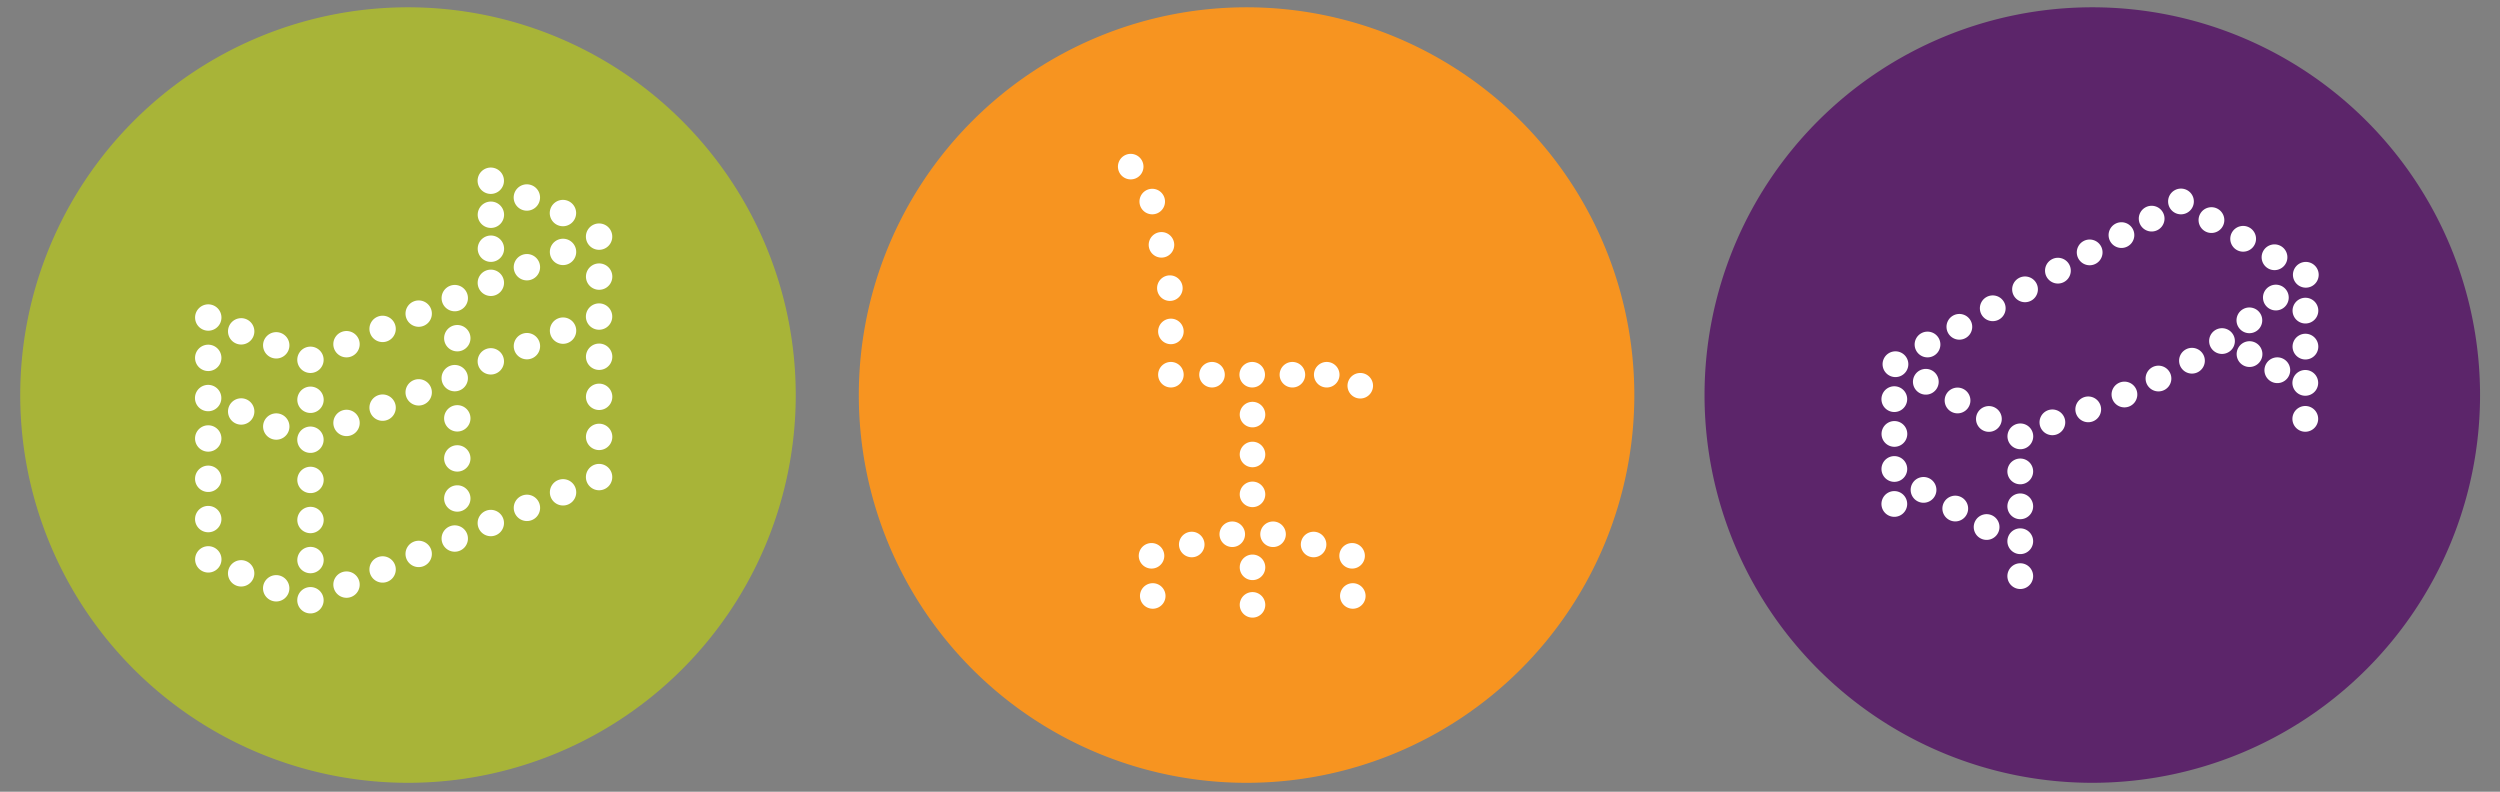
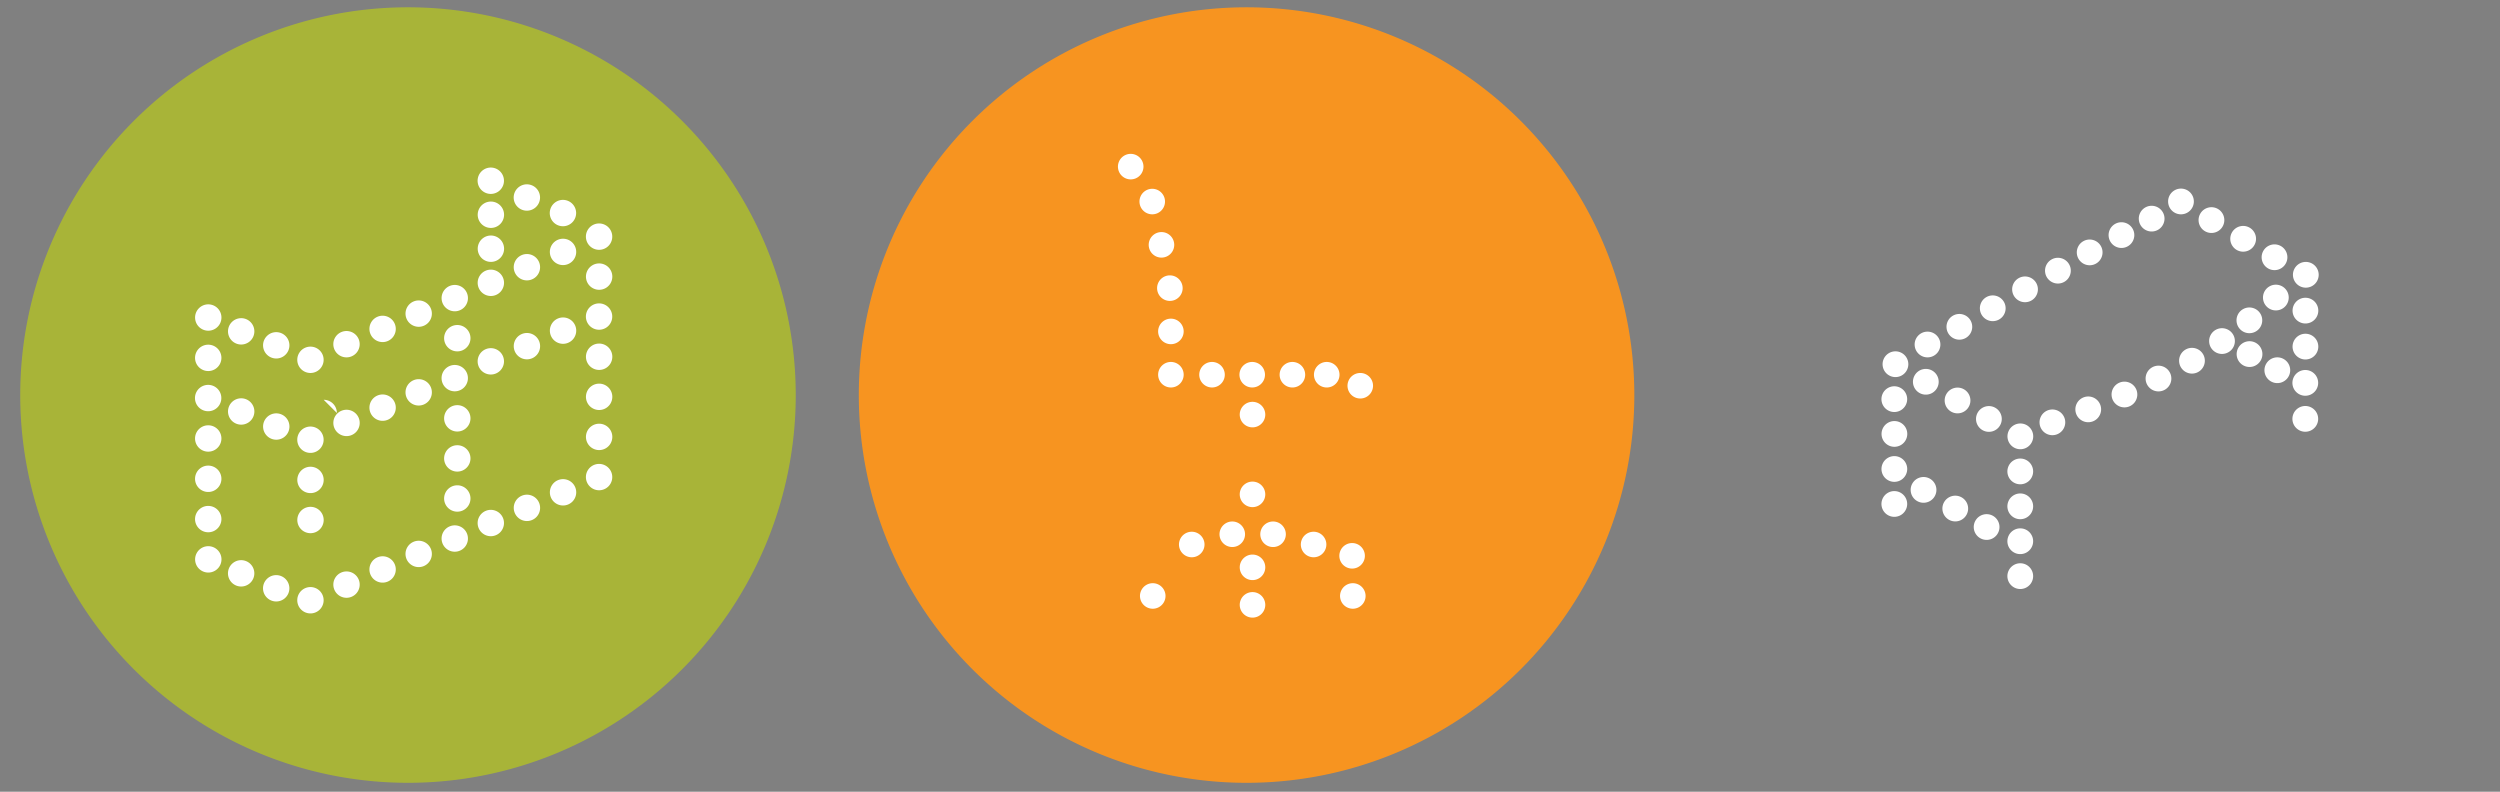
<svg xmlns="http://www.w3.org/2000/svg" id="Layer_1" data-name="Layer 1" viewBox="0 0 641 203">
  <rect x="0" y="0" width="641" height="203" fill="#808080" stroke="none" />
  <defs>
    <style>
      .cls-1 {
        fill: #f79420;
      }

      .cls-1, .cls-2, .cls-3, .cls-4 {
        fill-rule: evenodd;
      }

      .cls-2 {
        fill: #a8b438;
      }

      .cls-3 {
        fill: #5c256a;
      }

      .cls-4 {
        fill: #fff;
      }
    </style>
  </defs>
  <title>Artboard 1</title>
  <g>
    <path class="cls-1" d="M419.042,101.34A99.421,99.421,0,1,1,319.62,1.871a99.447,99.447,0,0,1,99.421,99.47" />
    <path class="cls-2" d="M204.029,101.34a99.421,99.421,0,1,1-99.421-99.47,99.447,99.447,0,0,1,99.421,99.47" />
-     <path class="cls-3" d="M635.886,101.34a99.421,99.421,0,1,1-99.421-99.47,99.447,99.447,0,0,1,99.421,99.47" />
    <path class="cls-4" d="M82.992,133.329a3.38,3.38,0,1,1-3.382-3.378,3.38,3.38,0,0,1,3.382,3.378" />
-     <path class="cls-4" d="M82.992,143.604a3.38,3.38,0,1,1-3.382-3.382,3.38,3.38,0,0,1,3.382,3.382" />
    <path class="cls-4" d="M82.992,123.055a3.38,3.38,0,1,1-3.382-3.382,3.38,3.38,0,0,1,3.382,3.382" />
-     <path class="cls-4" d="M82.992,102.505A3.38,3.38,0,1,1,79.61,99.123a3.38,3.38,0,0,1,3.382,3.382" />
+     <path class="cls-4" d="M82.992,102.505a3.38,3.38,0,0,1,3.382,3.382" />
    <path class="cls-4" d="M56.516,144.75a3.38,3.38,0,1,1-1.784-4.436,3.377,3.377,0,0,1,1.784,4.436" />
    <path class="cls-4" d="M64.94,148.332a3.379,3.379,0,1,1-1.784-4.436,3.378,3.378,0,0,1,1.784,4.436" />
    <path class="cls-4" d="M73.925,152.168a3.379,3.379,0,1,1-1.78-4.436,3.382,3.382,0,0,1,1.78,4.436" />
    <path class="cls-4" d="M120.631,117.539a3.38,3.38,0,1,1-3.382-3.382,3.383,3.383,0,0,1,3.382,3.382" />
    <path class="cls-4" d="M120.631,127.814a3.38,3.38,0,1,1-3.382-3.382,3.38,3.38,0,0,1,3.382,3.382" />
    <path class="cls-4" d="M120.631,107.265a3.38,3.38,0,1,1-3.382-3.382,3.38,3.38,0,0,1,3.382,3.382" />
    <path class="cls-4" d="M120.631,86.715a3.38,3.38,0,1,1-3.382-3.382,3.38,3.38,0,0,1,3.382,3.382" />
    <path class="cls-4" d="M156.999,101.748a3.38,3.38,0,1,1-3.382-3.382,3.383,3.383,0,0,1,3.382,3.382" />
    <path class="cls-4" d="M156.999,112.022a3.38,3.38,0,1,1-3.382-3.382,3.379,3.379,0,0,1,3.382,3.382" />
    <path class="cls-4" d="M156.999,91.472a3.38,3.38,0,1,1-3.382-3.382,3.383,3.383,0,0,1,3.382,3.382" />
    <path class="cls-4" d="M156.999,70.924a3.38,3.38,0,1,1-3.382-3.382,3.38,3.38,0,0,1,3.382,3.382" />
    <path class="cls-4" d="M82.709,152.579a3.38,3.38,0,1,1-4.436-1.784,3.377,3.377,0,0,1,4.436,1.784" />
    <path class="cls-4" d="M110.46,140.704a3.379,3.379,0,1,1-4.436-1.784,3.384,3.384,0,0,1,4.436,1.784" />
    <path class="cls-4" d="M101.211,144.685a3.379,3.379,0,1,1-4.436-1.784,3.38,3.38,0,0,1,4.436,1.784" />
    <path class="cls-4" d="M119.71,136.756a3.379,3.379,0,1,1-4.432-1.784,3.379,3.379,0,0,1,4.432,1.784" />
    <path class="cls-4" d="M91.956,148.57a3.379,3.379,0,1,1-4.432-1.784,3.382,3.382,0,0,1,4.432,1.784" />
    <path class="cls-4" d="M147.475,124.906a3.379,3.379,0,1,1-4.432-1.784,3.382,3.382,0,0,1,4.432,1.784" />
    <path class="cls-4" d="M138.214,128.893a3.379,3.379,0,1,1-4.436-1.784,3.382,3.382,0,0,1,4.436,1.784" />
    <path class="cls-4" d="M156.714,121a3.379,3.379,0,1,1-4.432-1.784A3.384,3.384,0,0,1,156.714,121" />
    <path class="cls-4" d="M128.953,132.78a3.379,3.379,0,1,1-4.432-1.784,3.38,3.38,0,0,1,4.432,1.784" />
    <path class="cls-4" d="M82.707,111.421a3.379,3.379,0,1,1-4.432-1.784,3.382,3.382,0,0,1,4.432,1.784" />
    <path class="cls-4" d="M110.462,99.276a3.379,3.379,0,1,1-4.436-1.784,3.377,3.377,0,0,1,4.436,1.784" />
    <path class="cls-4" d="M101.209,103.194a3.379,3.379,0,1,1-4.432-1.78,3.382,3.382,0,0,1,4.432,1.78" />
    <path class="cls-4" d="M119.705,95.631a3.379,3.379,0,1,1-4.432-1.784,3.377,3.377,0,0,1,4.432,1.784" />
    <path class="cls-4" d="M91.958,107.114a3.379,3.379,0,1,1-4.432-1.784,3.382,3.382,0,0,1,4.432,1.784" />
    <path class="cls-4" d="M147.475,83.45a3.379,3.379,0,1,1-4.432-1.784,3.38,3.38,0,0,1,4.432,1.784" />
    <path class="cls-4" d="M138.214,87.433a3.379,3.379,0,1,1-4.436-1.784,3.38,3.38,0,0,1,4.436,1.784" />
    <path class="cls-4" d="M156.708,79.839a3.379,3.379,0,1,1-4.432-1.78,3.382,3.382,0,0,1,4.432,1.78" />
    <path class="cls-4" d="M128.955,91.323a3.379,3.379,0,1,1-4.432-1.784,3.379,3.379,0,0,1,4.432,1.784" />
    <path class="cls-4" d="M82.71,90.93a3.379,3.379,0,1,1-4.432-1.784A3.382,3.382,0,0,1,82.71,90.93" />
    <path class="cls-4" d="M110.462,79.087a3.379,3.379,0,1,1-4.432-1.784,3.38,3.38,0,0,1,4.432,1.784" />
    <path class="cls-4" d="M101.209,83.006a3.379,3.379,0,1,1-4.432-1.784,3.379,3.379,0,0,1,4.432,1.784" />
    <path class="cls-4" d="M119.712,75.112a3.379,3.379,0,1,1-4.432-1.784,3.382,3.382,0,0,1,4.432,1.784" />
    <path class="cls-4" d="M91.952,86.927a3.379,3.379,0,1,1-4.432-1.784,3.382,3.382,0,0,1,4.432,1.784" />
    <path class="cls-4" d="M147.47,63.265a3.379,3.379,0,1,1-4.432-1.784,3.38,3.38,0,0,1,4.432,1.784" />
    <path class="cls-4" d="M138.208,67.188a3.379,3.379,0,1,1-4.432-1.784,3.382,3.382,0,0,1,4.432,1.784" />
    <path class="cls-4" d="M156.714,59.349a3.379,3.379,0,1,1-4.432-1.784,3.379,3.379,0,0,1,4.432,1.784" />
    <path class="cls-4" d="M128.964,71.191a3.379,3.379,0,1,1-4.436-1.784,3.38,3.38,0,0,1,4.436,1.784" />
    <path class="cls-4" d="M64.95,106.832a3.379,3.379,0,1,1-1.78-4.436,3.379,3.379,0,0,1,1.78,4.436" />
    <path class="cls-4" d="M73.943,110.692a3.379,3.379,0,1,1-1.78-4.436,3.382,3.382,0,0,1,1.78,4.436" />
    <path class="cls-4" d="M56.508,82.742a3.379,3.379,0,1,1-1.784-4.436,3.382,3.382,0,0,1,1.784,4.436" />
    <path class="cls-4" d="M64.949,86.285a3.379,3.379,0,1,1-1.784-4.436,3.385,3.385,0,0,1,1.784,4.436" />
    <path class="cls-4" d="M73.936,89.87a3.379,3.379,0,1,1-1.78-4.436,3.381,3.381,0,0,1,1.78,4.436" />
    <path class="cls-4" d="M56.771,122.764a3.38,3.38,0,1,1-3.382-3.382,3.38,3.38,0,0,1,3.382,3.382" />
    <path class="cls-4" d="M56.771,133.098a3.38,3.38,0,1,1-3.382-3.382,3.38,3.38,0,0,1,3.382,3.382" />
    <path class="cls-4" d="M56.771,112.429a3.38,3.38,0,1,1-3.382-3.382,3.379,3.379,0,0,1,3.382,3.382" />
    <path class="cls-4" d="M56.771,91.759a3.38,3.38,0,1,1-3.382-3.382,3.38,3.38,0,0,1,3.382,3.382" />
    <path class="cls-4" d="M56.481,100.737a3.38,3.38,0,1,1-4.436-1.784,3.379,3.379,0,0,1,4.436,1.784" />
    <path class="cls-4" d="M128.992,47.558a3.38,3.38,0,1,1-1.938-4.371,3.38,3.38,0,0,1,1.938,4.371" />
    <path class="cls-4" d="M138.242,51.858a3.38,3.38,0,1,1-1.938-4.371,3.38,3.38,0,0,1,1.938,4.371" />
    <path class="cls-4" d="M147.492,55.847a3.38,3.38,0,1,1-1.934-4.371,3.376,3.376,0,0,1,1.934,4.371" />
    <path class="cls-4" d="M129.243,55.17a3.38,3.38,0,1,1-3.268-3.487,3.38,3.38,0,0,1,3.268,3.487" />
    <path class="cls-4" d="M129.248,63.77a3.38,3.38,0,1,1-3.382-3.382,3.38,3.38,0,0,1,3.382,3.382" />
    <path class="cls-4" d="M324.416,145.469a3.273,3.273,0,1,1-3.273-3.276,3.271,3.271,0,0,1,3.273,3.276" />
    <path class="cls-4" d="M324.416,155.085a3.273,3.273,0,1,1-3.273-3.272,3.275,3.275,0,0,1,3.273,3.272" />
    <path class="cls-4" d="M340.079,139.615a3.273,3.273,0,1,1-3.273-3.276,3.275,3.275,0,0,1,3.273,3.276" />
    <path class="cls-4" d="M329.688,136.983a3.275,3.275,0,1,1-3.273-3.272,3.275,3.275,0,0,1,3.273,3.272" />
    <path class="cls-4" d="M319.228,136.983a3.273,3.273,0,1,1-3.273-3.272,3.275,3.275,0,0,1,3.273,3.272" />
    <path class="cls-4" d="M308.837,139.615a3.273,3.273,0,1,1-3.273-3.276,3.275,3.275,0,0,1,3.273,3.276" />
    <path class="cls-4" d="M324.416,126.76a3.273,3.273,0,1,1-3.273-3.276,3.271,3.271,0,0,1,3.273,3.276" />
-     <path class="cls-4" d="M324.416,116.533a3.273,3.273,0,1,1-3.273-3.276,3.271,3.271,0,0,1,3.273,3.276" />
    <path class="cls-4" d="M324.416,106.305a3.273,3.273,0,1,1-3.273-3.276,3.271,3.271,0,0,1,3.273,3.276" />
    <path class="cls-4" d="M334.647,96.08a3.275,3.275,0,1,1-3.273-3.276A3.271,3.271,0,0,1,334.647,96.08" />
    <path class="cls-4" d="M324.341,96.08a3.273,3.273,0,1,1-3.273-3.276,3.271,3.271,0,0,1,3.273,3.276" />
    <path class="cls-4" d="M314.036,96.08a3.273,3.273,0,1,1-3.273-3.276,3.271,3.271,0,0,1,3.273,3.276" />
    <path class="cls-4" d="M303.493,96.08a3.273,3.273,0,1,1-3.273-3.276,3.271,3.271,0,0,1,3.273,3.276" />
    <path class="cls-4" d="M303.493,84.98a3.273,3.273,0,1,1-3.273-3.276,3.275,3.275,0,0,1,3.273,3.276" />
    <path class="cls-4" d="M303.23,73.882a3.275,3.275,0,1,1-3.273-3.276,3.277,3.277,0,0,1,3.273,3.276" />
    <path class="cls-4" d="M301.074,62.781a3.273,3.273,0,1,1-3.273-3.276,3.275,3.275,0,0,1,3.273,3.276" />
    <path class="cls-4" d="M298.709,51.683a3.273,3.273,0,1,1-3.273-3.276,3.275,3.275,0,0,1,3.273,3.276" />
-     <path class="cls-4" d="M298.526,142.51a3.273,3.273,0,1,1-3.273-3.272,3.271,3.271,0,0,1,3.273,3.272" />
    <path class="cls-4" d="M298.837,152.808a3.273,3.273,0,1,1-3.273-3.276,3.275,3.275,0,0,1,3.273,3.276" />
    <path class="cls-4" d="M349.954,142.51a3.273,3.273,0,1,1-3.273-3.272,3.273,3.273,0,0,1,3.273,3.272" />
    <path class="cls-4" d="M350.135,152.808a3.273,3.273,0,1,1-3.277-3.276,3.278,3.278,0,0,1,3.277,3.276" />
    <path class="cls-4" d="M343.449,96.08a3.275,3.275,0,1,1-3.273-3.276,3.273,3.273,0,0,1,3.273,3.276" />
    <path class="cls-4" d="M352.046,98.904a3.273,3.273,0,1,1-3.273-3.272,3.277,3.277,0,0,1,3.273,3.272" />
    <path class="cls-4" d="M293.187,42.727a3.273,3.273,0,1,1-3.273-3.276,3.273,3.273,0,0,1,3.273,3.276" />
    <path class="cls-4" d="M521.297,138.781a3.301,3.301,0,1,1-3.293-3.309,3.301,3.301,0,0,1,3.293,3.309" />
    <path class="cls-4" d="M521.297,129.831a3.301,3.301,0,1,1-3.293-3.309,3.301,3.301,0,0,1,3.293,3.309" />
    <path class="cls-4" d="M521.297,120.88a3.301,3.301,0,1,1-3.293-3.309,3.299,3.299,0,0,1,3.293,3.309" />
    <path class="cls-4" d="M489.01,120.258a3.299,3.299,0,1,1-3.293-3.309,3.3,3.3,0,0,1,3.293,3.309" />
    <path class="cls-4" d="M489.026,111.27a3.299,3.299,0,1,1-3.293-3.309,3.299,3.299,0,0,1,3.293,3.309" />
    <path class="cls-4" d="M489.002,102.351a3.299,3.299,0,1,1-3.293-3.309,3.3,3.3,0,0,1,3.293,3.309" />
    <path class="cls-4" d="M594.378,98.177a3.301,3.301,0,1,1-3.293-3.309,3.295,3.295,0,0,1,3.293,3.309" />
    <path class="cls-4" d="M594.412,88.882a3.299,3.299,0,1,1-3.293-3.309,3.298,3.298,0,0,1,3.293,3.309" />
    <path class="cls-4" d="M594.412,79.655a3.299,3.299,0,1,1-3.293-3.309,3.298,3.298,0,0,1,3.293,3.309" />
    <path class="cls-4" d="M511.051,132.293a3.299,3.299,0,1,1-4.522,1.156,3.303,3.303,0,0,1,4.522-1.156" />
    <path class="cls-4" d="M503.011,127.554a3.299,3.299,0,1,1-4.518,1.156,3.299,3.299,0,0,1,4.518-1.156" />
    <path class="cls-4" d="M494.877,122.766a3.301,3.301,0,1,1-4.522,1.16,3.3,3.3,0,0,1,4.522-1.16" />
    <path class="cls-4" d="M511.636,104.581a3.301,3.301,0,1,1-4.522,1.156,3.303,3.303,0,0,1,4.522-1.156" />
    <path class="cls-4" d="M503.595,99.841a3.301,3.301,0,1,1-4.522,1.16,3.3,3.3,0,0,1,4.522-1.16" />
    <path class="cls-4" d="M495.465,95.049a3.299,3.299,0,1,1-4.522,1.156,3.303,3.303,0,0,1,4.522-1.156" />
    <path class="cls-4" d="M489.296,93.393a3.301,3.301,0,1,1-3.293-3.309,3.3,3.3,0,0,1,3.293,3.309" />
    <path class="cls-4" d="M521.318,111.889a3.301,3.301,0,1,1-3.293-3.309,3.298,3.298,0,0,1,3.293,3.309" />
    <path class="cls-4" d="M522.094,72.568A3.3,3.3,0,1,1,517.6,71.311a3.304,3.304,0,0,1,4.493,1.257" />
    <path class="cls-4" d="M513.818,77.425a3.3,3.3,0,1,1-4.493-1.257,3.304,3.304,0,0,1,4.493,1.257" />
    <path class="cls-4" d="M505.255,82.18a3.297,3.297,0,1,1-4.493-1.257,3.303,3.303,0,0,1,4.493,1.257" />
    <path class="cls-4" d="M497.09,86.712a3.3,3.3,0,1,1-4.493-1.257,3.302,3.302,0,0,1,4.493,1.257" />
    <path class="cls-4" d="M530.527,67.779a3.302,3.302,0,1,1-4.497-1.257,3.299,3.299,0,0,1,4.497,1.257" />
    <path class="cls-4" d="M562.079,50.035a3.3,3.3,0,1,1-4.493-1.257,3.308,3.308,0,0,1,4.493,1.257" />
    <path class="cls-4" d="M546.815,58.664a3.297,3.297,0,1,1-4.493-1.257,3.303,3.303,0,0,1,4.493,1.257" />
    <path class="cls-4" d="M538.668,63.096a3.3,3.3,0,1,1-4.497-1.257,3.308,3.308,0,0,1,4.497,1.257" />
    <path class="cls-4" d="M584.867,63.121a3.301,3.301,0,1,1-4.522,1.156,3.303,3.303,0,0,1,4.522-1.156" />
    <path class="cls-4" d="M576.825,58.387a3.301,3.301,0,1,1-4.518,1.156,3.303,3.303,0,0,1,4.518-1.156" />
    <path class="cls-4" d="M568.697,53.59a3.301,3.301,0,1,1-4.522,1.16,3.299,3.299,0,0,1,4.522-1.16" />
    <path class="cls-4" d="M594.512,70.457a3.301,3.301,0,1,1-3.301-3.301,3.299,3.299,0,0,1,3.301,3.301" />
    <path class="cls-4" d="M564.897,90.87a3.3,3.3,0,1,1-4.493-1.257,3.304,3.304,0,0,1,4.493,1.257" />
    <path class="cls-4" d="M547.582,99.534a3.3,3.3,0,1,1-4.493-1.257,3.304,3.304,0,0,1,4.493,1.257" />
    <path class="cls-4" d="M538.3,103.341a3.3,3.3,0,1,1-4.493-1.257,3.3,3.3,0,0,1,4.493,1.257" />
    <path class="cls-4" d="M529.107,106.672a3.297,3.297,0,1,1-4.493-1.257,3.304,3.304,0,0,1,4.493,1.257" />
    <path class="cls-4" d="M572.597,85.831a3.3,3.3,0,1,1-4.493-1.257,3.304,3.304,0,0,1,4.493,1.257" />
    <path class="cls-4" d="M586.406,74.674a3.3,3.3,0,1,1-4.493-1.257,3.304,3.304,0,0,1,4.493,1.257" />
    <path class="cls-4" d="M579.616,80.517A3.298,3.298,0,1,1,575.123,79.26a3.304,3.304,0,0,1,4.493,1.257" />
    <path class="cls-4" d="M585.584,92.084a3.301,3.301,0,1,1-4.518,1.16,3.299,3.299,0,0,1,4.518-1.16" />
    <path class="cls-4" d="M578.46,87.95a3.301,3.301,0,1,1-4.518,1.156A3.3,3.3,0,0,1,578.46,87.95" />
    <path class="cls-4" d="M521.297,147.731a3.301,3.301,0,1,1-3.293-3.309,3.296,3.296,0,0,1,3.293,3.309" />
    <path class="cls-4" d="M489.002,129.226a3.299,3.299,0,1,1-3.293-3.309,3.301,3.301,0,0,1,3.293,3.309" />
    <path class="cls-4" d="M594.378,107.407a3.301,3.301,0,1,1-3.293-3.309,3.3,3.3,0,0,1,3.293,3.309" />
    <path class="cls-4" d="M554.558,54.444a3.297,3.297,0,1,1-4.493-1.257,3.304,3.304,0,0,1,4.493,1.257" />
    <path class="cls-4" d="M556.309,95.438a3.3,3.3,0,1,1-4.493-1.257,3.304,3.304,0,0,1,4.493,1.257" />
  </g>
</svg>